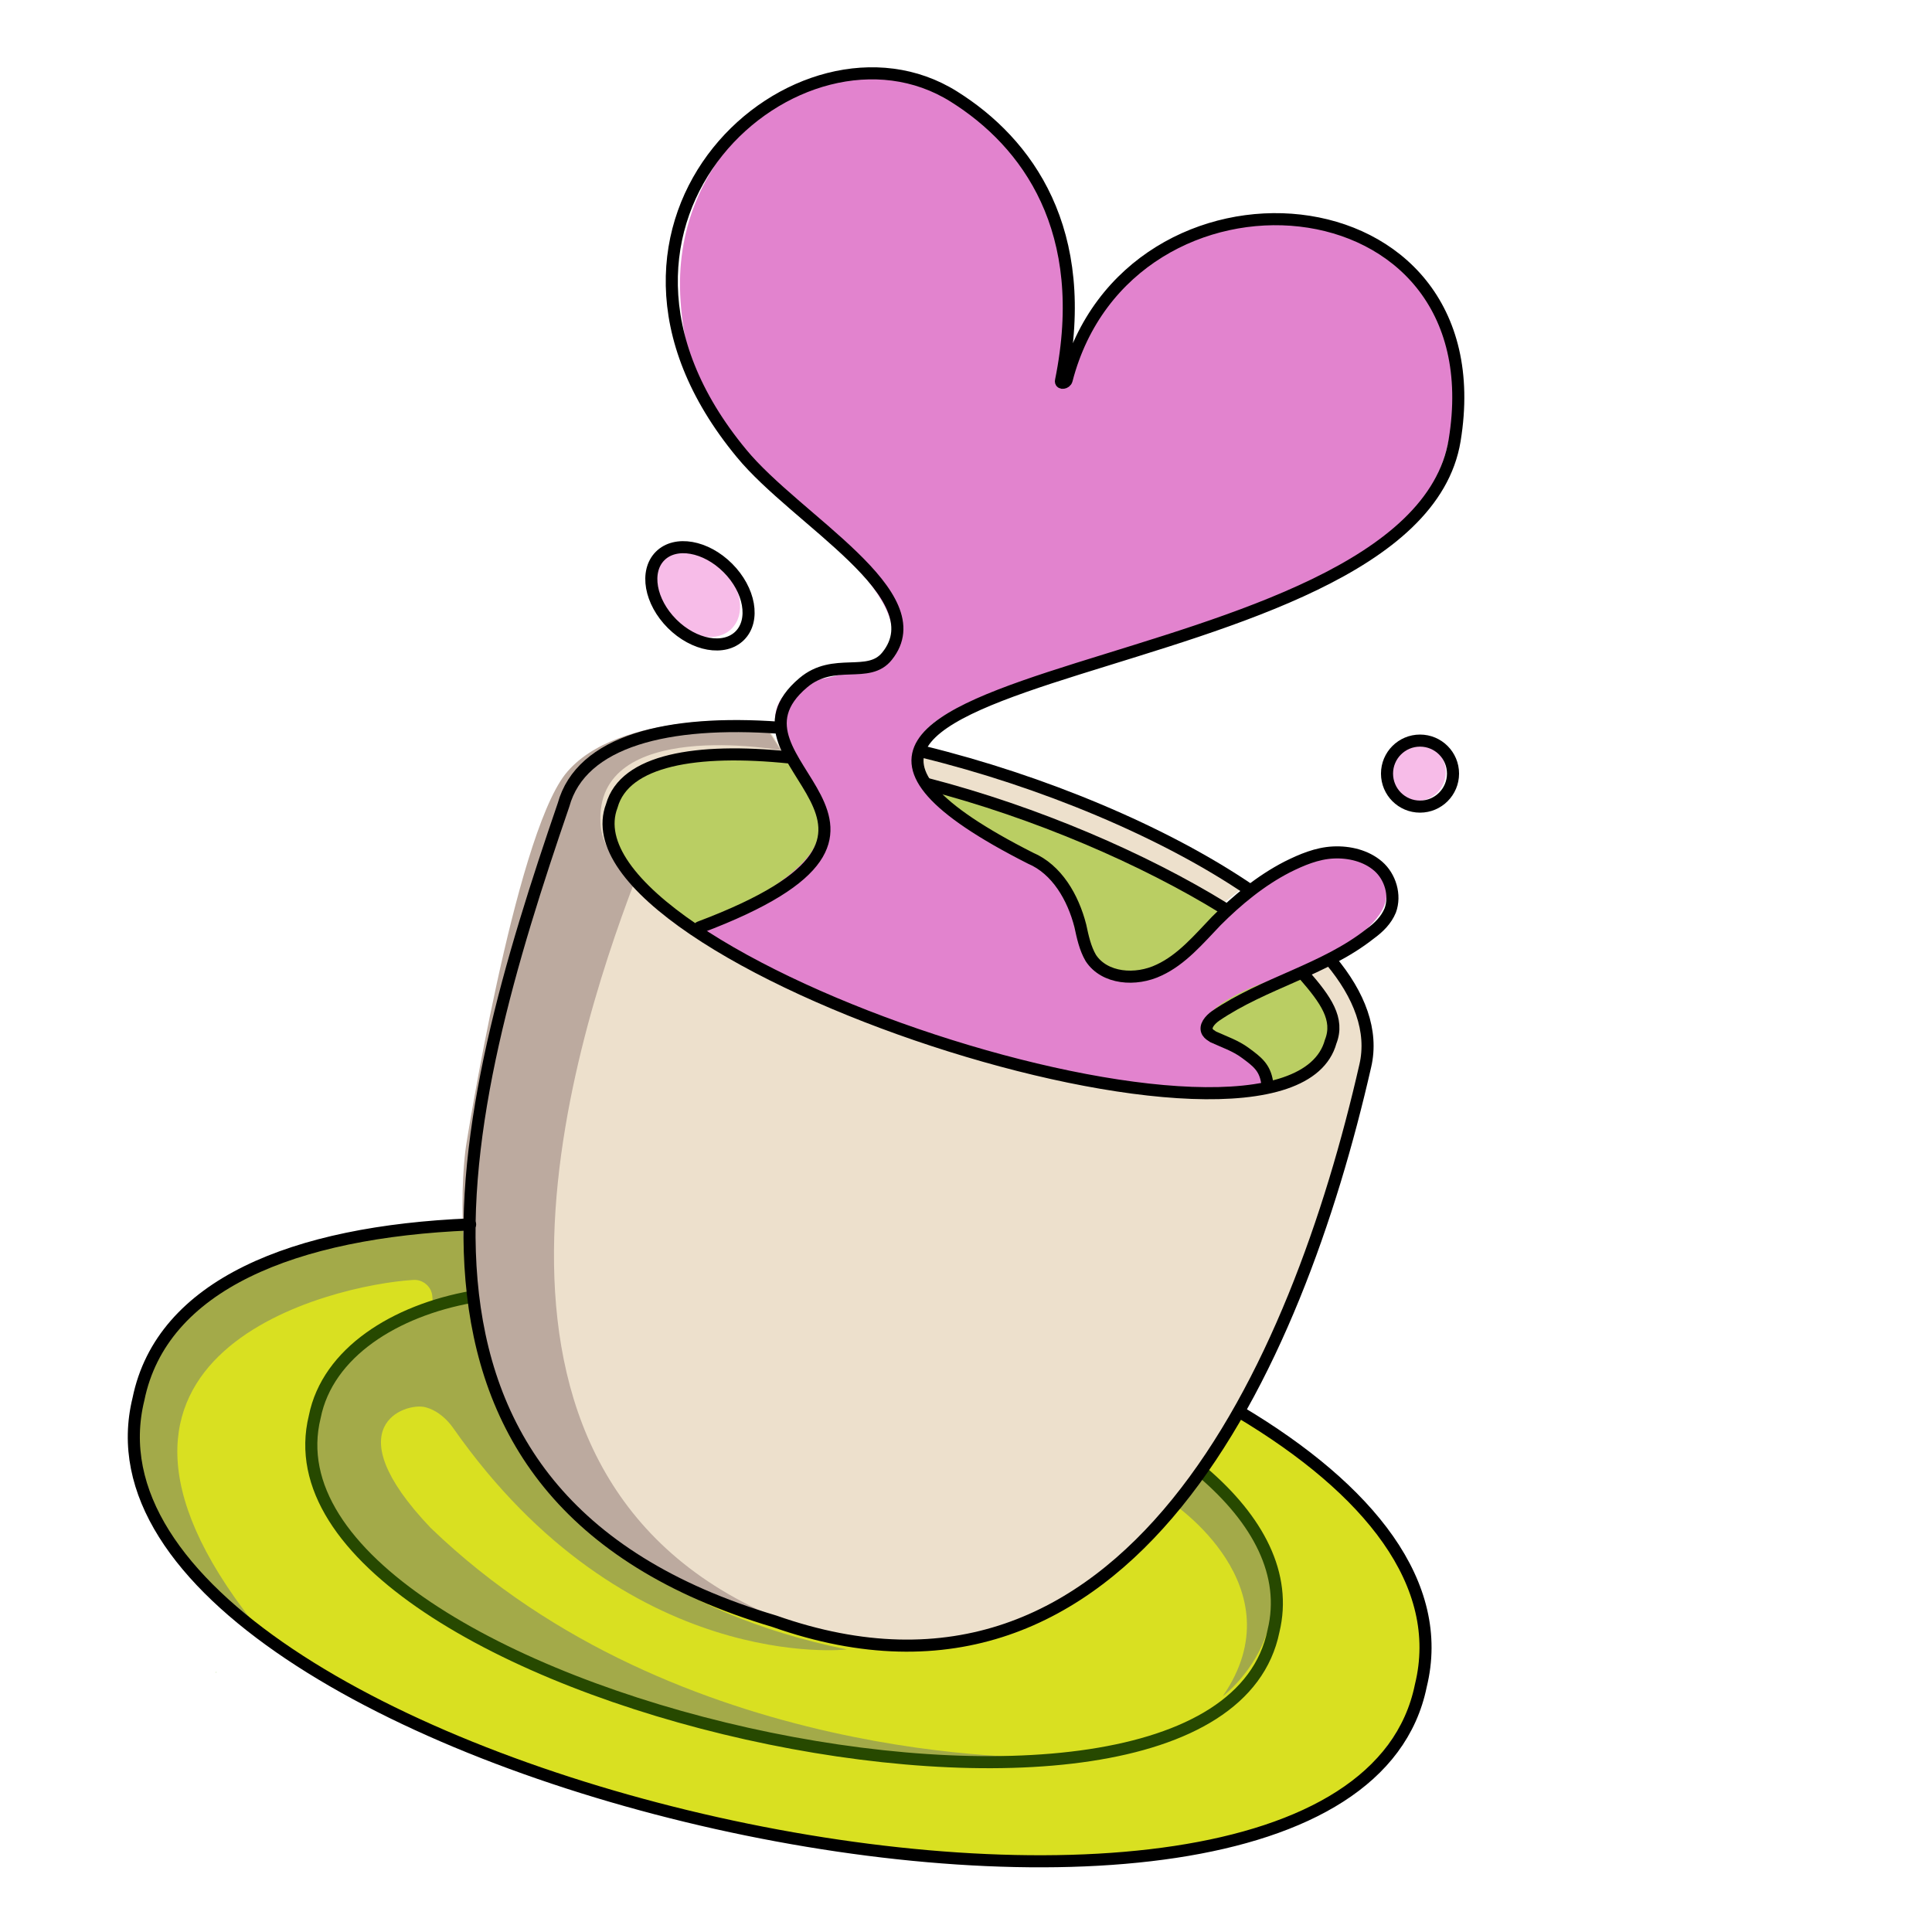
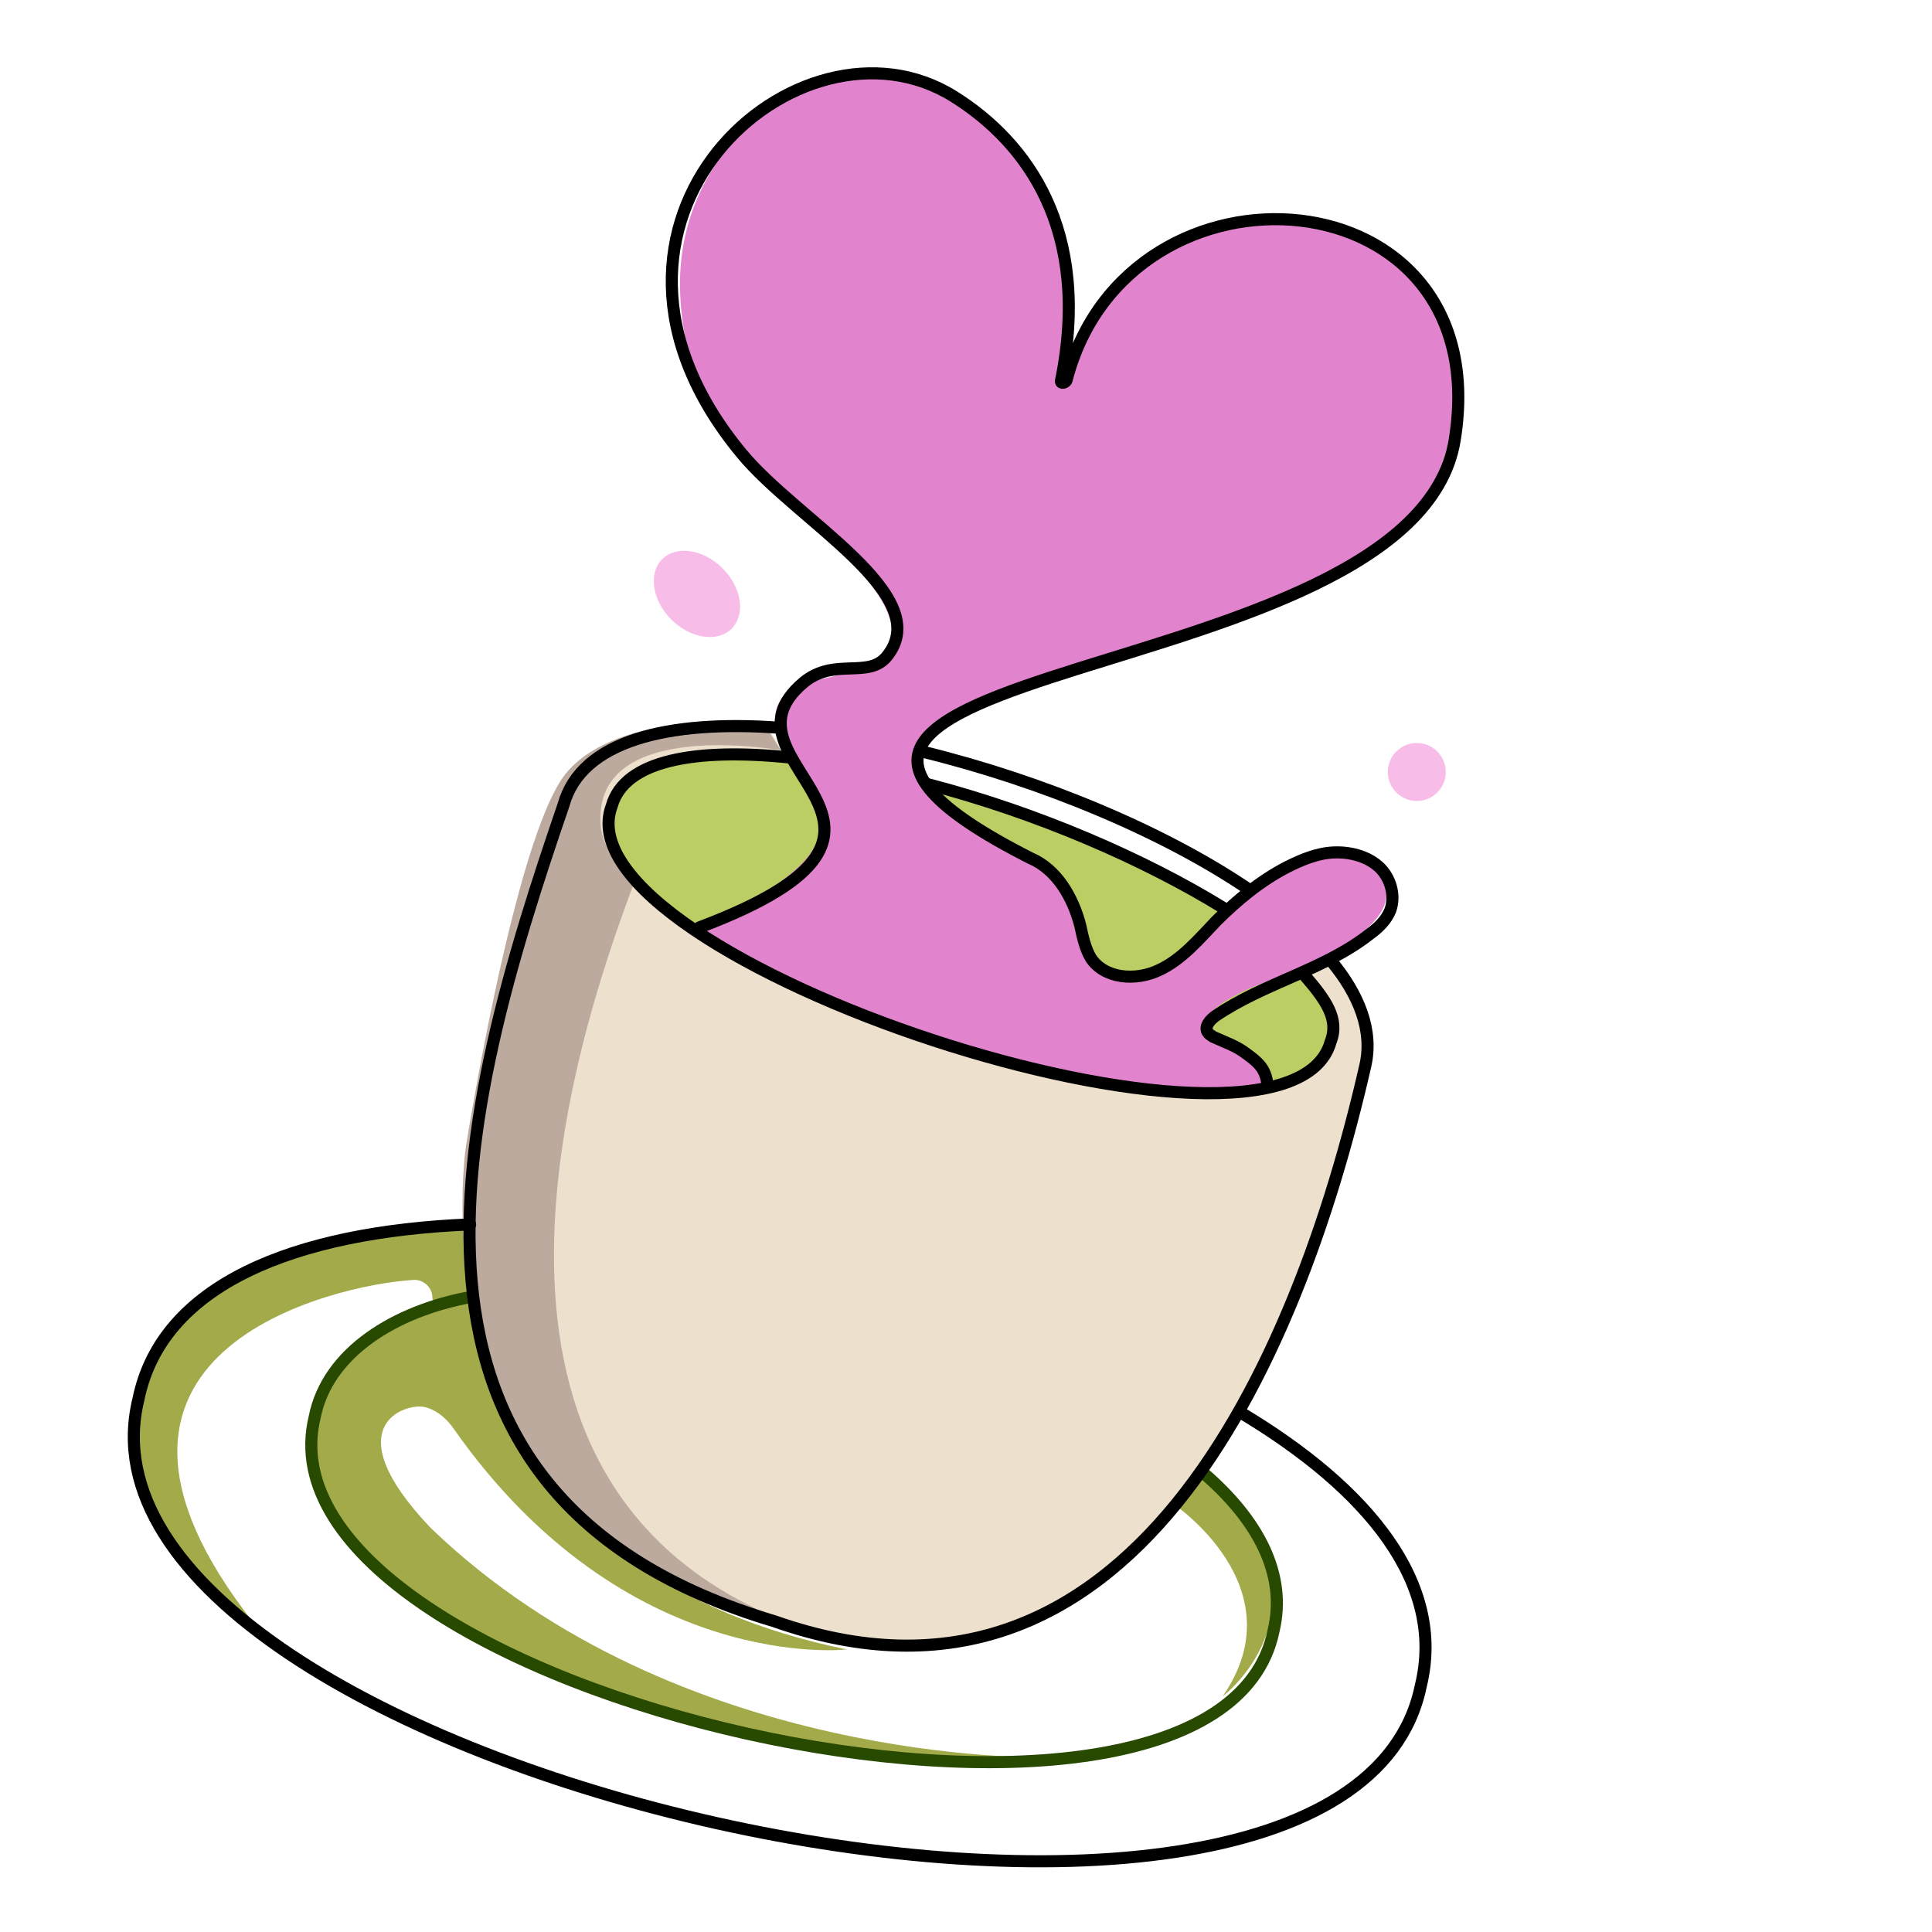
<svg xmlns="http://www.w3.org/2000/svg" version="1.1" id="Layer_1" x="0px" y="0px" viewBox="0 0 240 240" style="enable-background:new 0 0 240 240;" xml:space="preserve">
  <style type="text/css">
	.st0{fill:#D9E021;}
	.st1{fill:#A3AA49;}
	.st2{fill:#EDE0CC;}
	.st3{fill:#BCAA9F;}
	.st4{fill:#BACE63;}
	.st5{fill:#E283CE;}
	.st6{fill:#F7BCE8;}
	.st7{fill:#5BAC0F;}
	.st8{fill:none;stroke:#274900;stroke-width:1.5;stroke-linecap:round;stroke-miterlimit:10;}
	.st9{fill:none;stroke:#000000;stroke-width:1.5;stroke-linecap:round;stroke-miterlimit:10;}
</style>
  <g id="Filll">
-     <path class="st0" d="M57.9,151.9c0,0,42.8-6.3,95.6,23.2c0,0,38.5,20.8,16.5,44.6c-21.9,23.8-97,2.4-97,2.4S15.6,205,16.3,176.3   c0,0,0-19.3,30.3-23.3C46.5,153,57.9,151.9,57.9,151.9z" />
    <path class="st1" d="M53.5,189.8c30.7,29.6,76.3,28.5,76.3,28.5c-24.9,3.2-78-10.7-89-31.1s17.4-26.3,17.4-26.3s2.3,34.9,47,44   c0,0-27.4,3.2-48.9-27.5c-0.7-1-1.9-2.2-3.5-2.6C50.4,174.2,41.4,177.1,53.5,189.8L53.5,189.8z" />
    <path class="st1" d="M57.9,151.9l0.3,9l-4.4,1.3l-0.1-1.2c-0.1-1.2-1.2-2.1-2.4-2c-9.8,0.6-46.3,8.9-19.8,42.6   c0,0-28.3-18.6-7.9-39.4C23.5,162.2,31.9,153.4,57.9,151.9L57.9,151.9z" />
    <path class="st1" d="M148.9,182.4l-3.3,4.3c0,0,15.7,10.4,6.3,24C152,210.7,167.6,198.6,148.9,182.4L148.9,182.4z" />
    <path class="st2" d="M95.3,90.3l2.3,3.6c0,0-23.2-4.2-22.4,9.1c0.8,13.3,44.5,27.3,44.5,27.3s55.1,15.9,43.2-9.2l2.6-2.6   c0,0,7.5,8,2.7,17.7c0,0-11.4,47.7-33.8,61.2c-22.4,13.4-41.5,2.8-47.1,0.4c0,0-18.7-6-25-23S58.5,143,58.5,143s6-38,12.3-46.1   S95.3,90.3,95.3,90.3z" />
    <path class="st3" d="M98,201.6c-5.2-1.5-9.1-3.5-11.2-4.4c0,0-18.7-6-25-23c-6.3-17-3.9-31.9-3.9-31.9s6-38,12.3-46.1   c6.4-8.1,24.5-6.6,24.5-6.6l2.3,3.6c0,0-23.2-4.2-22.4,9.1c0.1,2.4,1.7,4.9,4.2,7.3C70.8,130.7,53.8,184.5,98,201.6L98,201.6z" />
-     <path class="st2" d="M113.8,93c0,0,28,7.3,40.8,17.1l-3,2.4c0,0-28.5-15.5-36.5-14.7L113.8,93L113.8,93z" />
    <path class="st4" d="M98.3,94.1c0,0-15.3-2.2-20.2,2.2c-4.9,4.5-4.2,11.5,7.8,19.1c12.1,7.6,44.9,21.9,66.3,20.1   c0,0,9.6-0.4,12.5-5.1c2.9-4.7-2.7-8.8-2.7-8.8s-10.2-12.8-36-20.8C100.4,92.9,98.3,94.1,98.3,94.1L98.3,94.1z" />
    <path class="st5" d="M86,115.5c0,0,13.3-5.5,15.4-10.8c2.1-5.4-3.7-10.7-3.7-10.7s-4.9-7.7,3.5-9.5c0,0,8.5-1.3,9.5-4.6   c1-3.3-2.7-8.4-7.6-12.6C98.2,63,85.3,54.7,84.5,36.6c-0.8-18.1,15.1-26.2,15.1-26.2s19.6-9.6,31.9,18.5c0,0,2.4,9-0.2,18.2   c0,0,5.7-18.1,24.4-20c18.7-1.8,23.9,14.6,23.9,14.6s5.3,17.5-9.1,26.2c-14.3,8.7-33.2,13.7-33.2,13.7s-17.3,4.2-22,8.8   c-4.7,4.5,0.5,8.7,0.5,8.7l12.2,7.5c0,0,4.4,2.7,5.3,7.8c0.9,5.1,6.1,11,14.6,2.7s17-14.8,22.9-9c5.9,5.9-8,12-13.3,13.8   c-5.3,1.8-11.6,5.8-5.1,7.3c0,0,5.3,2.4,4.5,5.8C156.9,135.1,125.2,138.2,86,115.5L86,115.5z" />
    <ellipse transform="matrix(0.707 -0.707 0.707 0.707 -26.828 82.827)" class="st6" cx="86.6" cy="73.8" rx="4.5" ry="6.1" />
    <circle class="st6" cx="176" cy="95.9" r="3.6" />
  </g>
  <g id="Stroke">
-     <path class="st7" d="M26.8,207.8c0,0,0-0.1,0.1-0.1" />
    <path class="st8" d="M149.4,182.9c6.9,5.9,10.5,12.7,8.8,19.7c-7.1,34.9-127.6,8-119.1-26.6c1.6-8,10-13.2,19.5-14.9" />
    <path class="st9" d="M154,175.4c16.1,9.6,25.6,21.4,22.5,34C167,256.1,5.8,220.1,17.2,173.8c2.9-14.2,19.3-20.8,41.2-21.7" />
    <path class="st9" d="M165.3,119.3c3.6,4.3,5.3,8.8,4.3,13.1c-8.5,37.3-29.4,84.5-73.4,69C43.8,185.8,57,137.9,70,100   c2.2-8,13-10.6,26.8-9.6" />
    <path class="st9" d="M114.7,93.4c14.7,3.6,29.9,9.9,40.6,17.2" />
    <path class="st9" d="M86.9,115.2c33.2-12.5,0.9-20.3,12.9-30.4c3.8-3.2,8.1-0.4,10.4-3.3c6.1-7.6-11.3-16.9-18.1-25.2   C68.2,27.4,99.4,0,118.5,12c9.1,5.7,17.1,16.6,13.3,35.3c-0.1,0.4,0.6,0.3,0.7-0.1c7.6-29.3,53.7-26,48.2,7.5   c-5.2,31.6-102.2,26.8-52.7,51.9c3.3,1.4,5.3,4.9,6.2,8.4c0.3,1.4,0.6,2.8,1.3,4c1.7,2.6,5.6,2.9,8.5,1.5c2.8-1.3,4.9-3.8,7.1-6.1   c2.6-2.6,5.5-5,8.8-6.7c1.8-0.9,3.7-1.7,5.7-1.8c2-0.1,4.1,0.4,5.6,1.7c1.5,1.3,2.2,3.6,1.5,5.5c-0.5,1.2-1.4,2.1-2.5,2.9   c-5.7,4.5-13.2,6.1-19.2,10.2c-0.7,0.5-1.4,1.3-1,2c0.2,0.3,0.4,0.4,0.7,0.6c1.3,0.6,2.8,1.1,4,2c1.5,1.1,2.4,1.8,2.7,3.6" />
    <path class="st9" d="M162,121.1c2.7,3.1,4.4,5.5,3.3,8.3c-5.4,19.6-96.5-10.3-89.3-29.3c1.6-5.7,10.5-7.2,22.1-6" />
    <path class="st9" d="M115.2,97.4c13.5,3.5,26.9,9.3,36.8,15.4" />
-     <circle class="st9" cx="176.4" cy="96.1" r="4.1" />
-     <ellipse transform="matrix(0.707 -0.707 0.707 0.707 -26.876 83.206)" class="st9" cx="87" cy="74" rx="4.9" ry="7" />
  </g>
</svg>